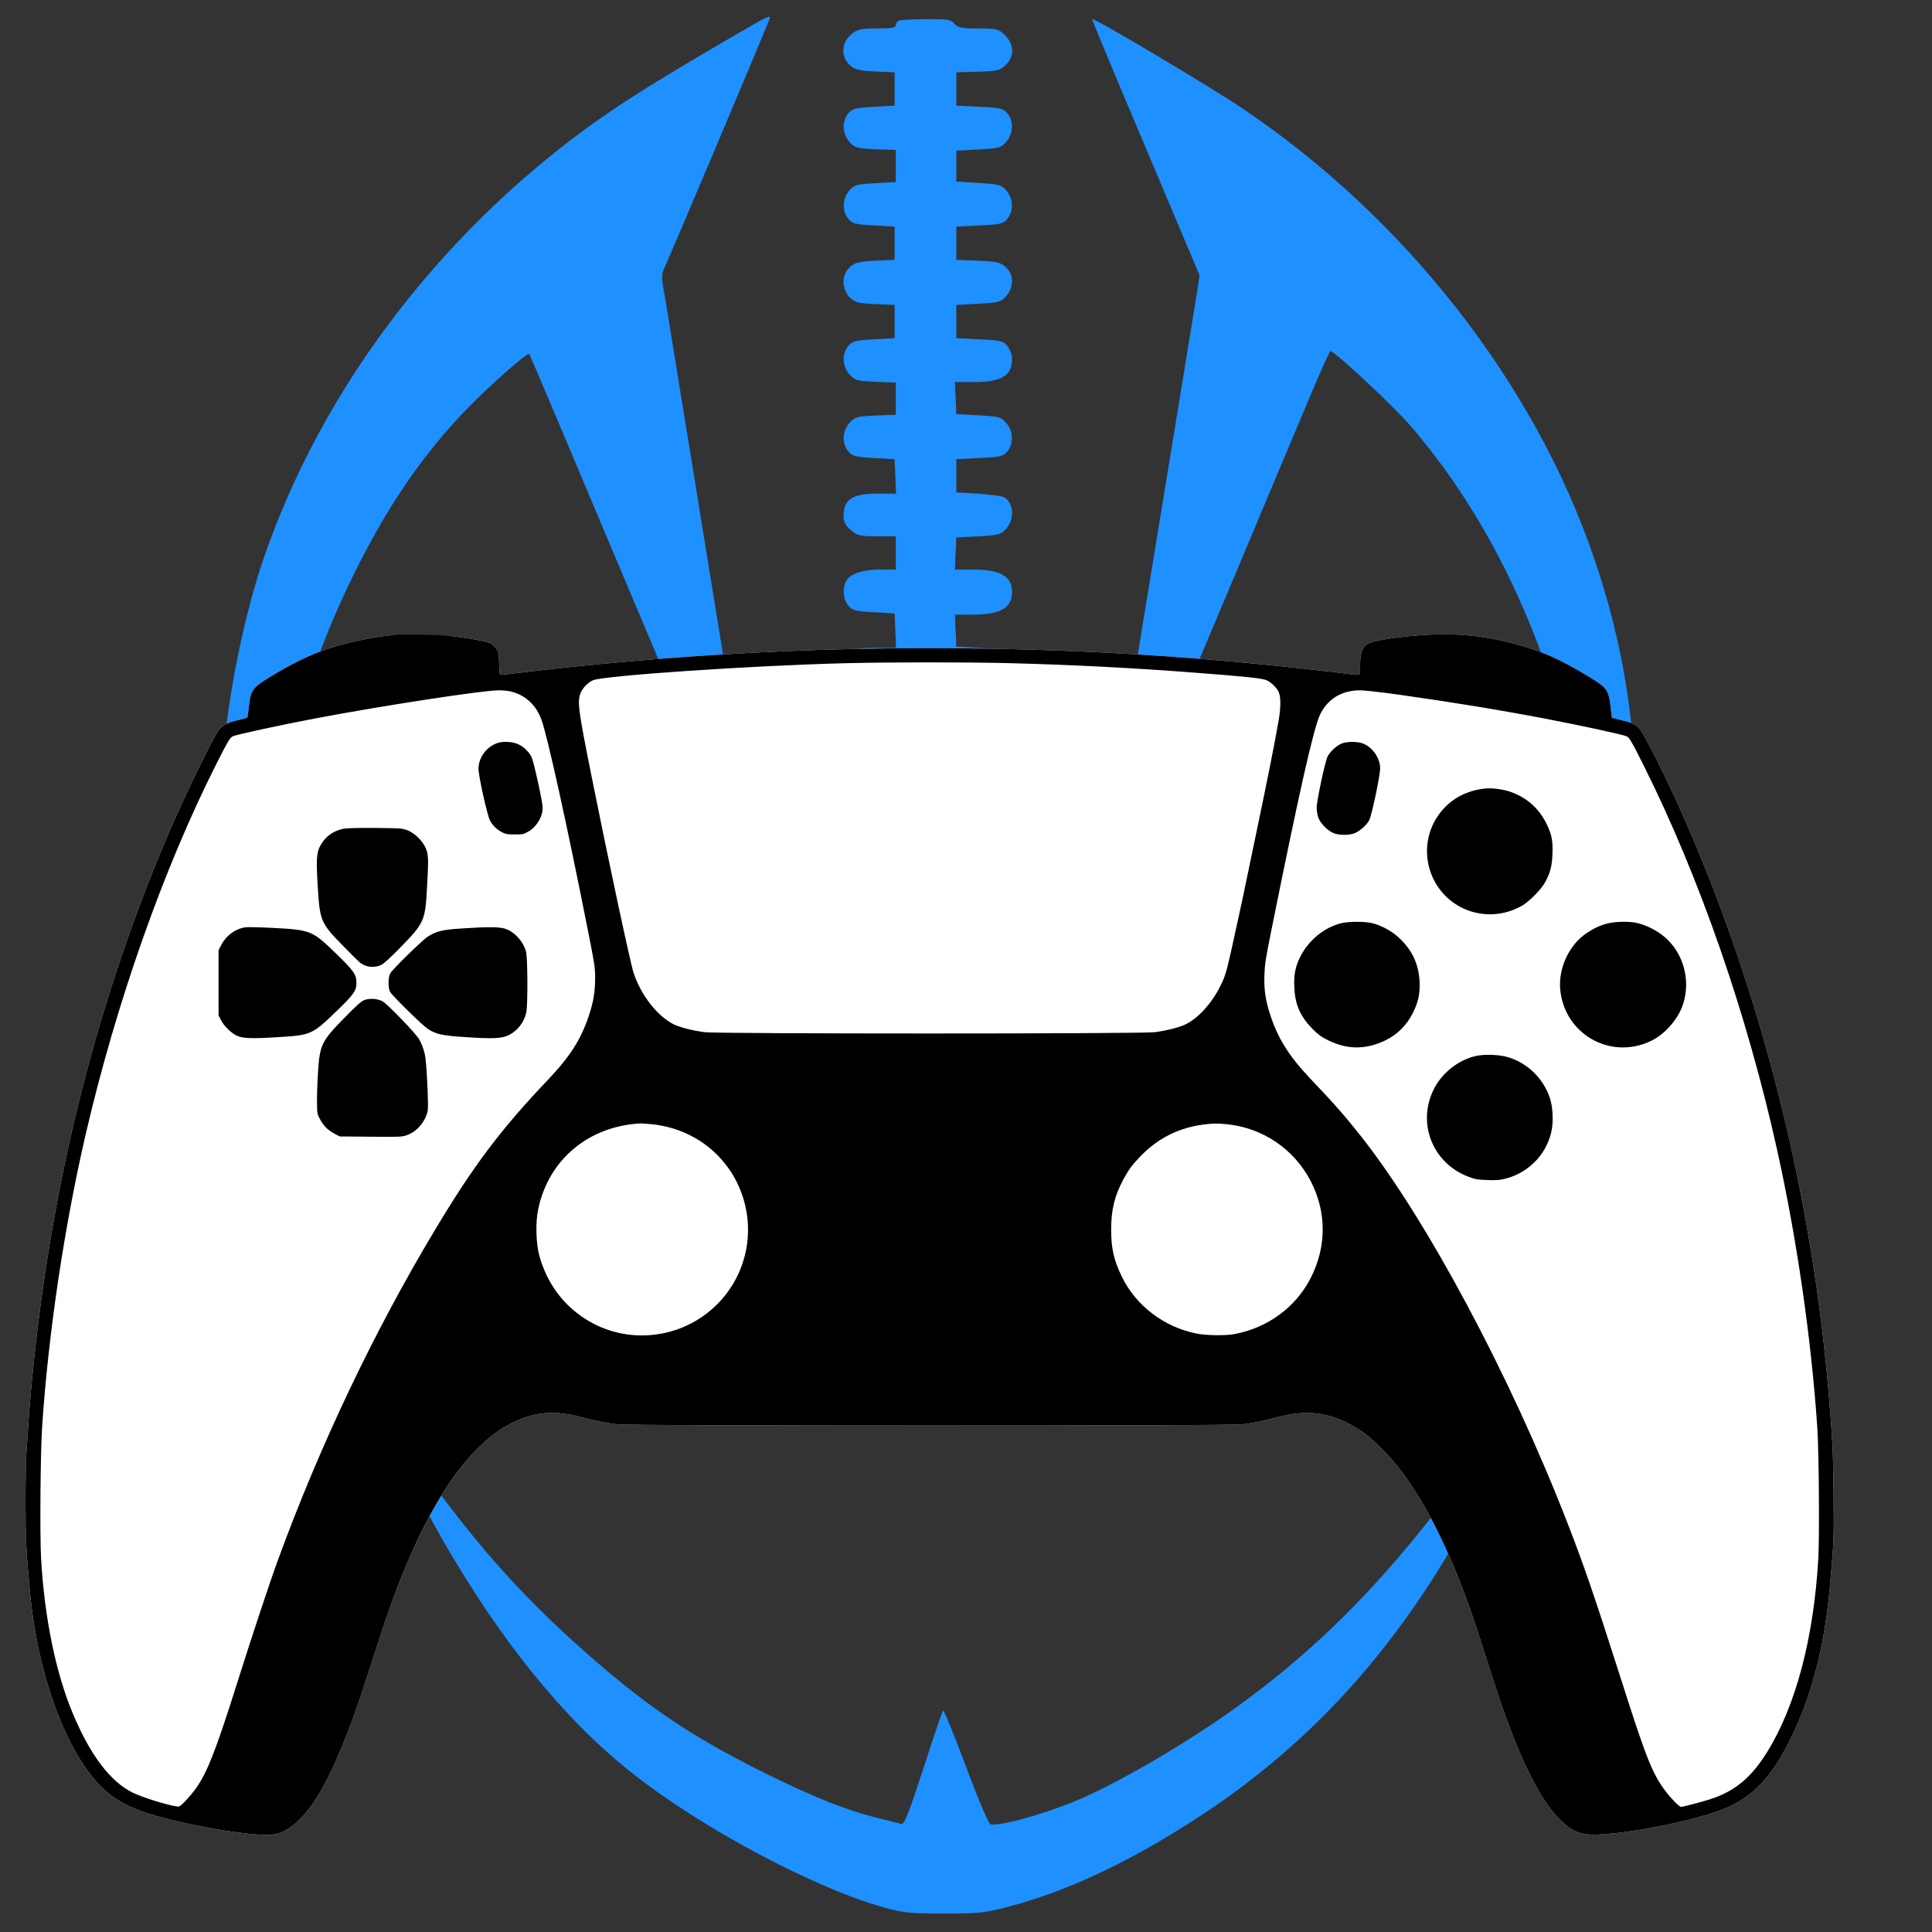
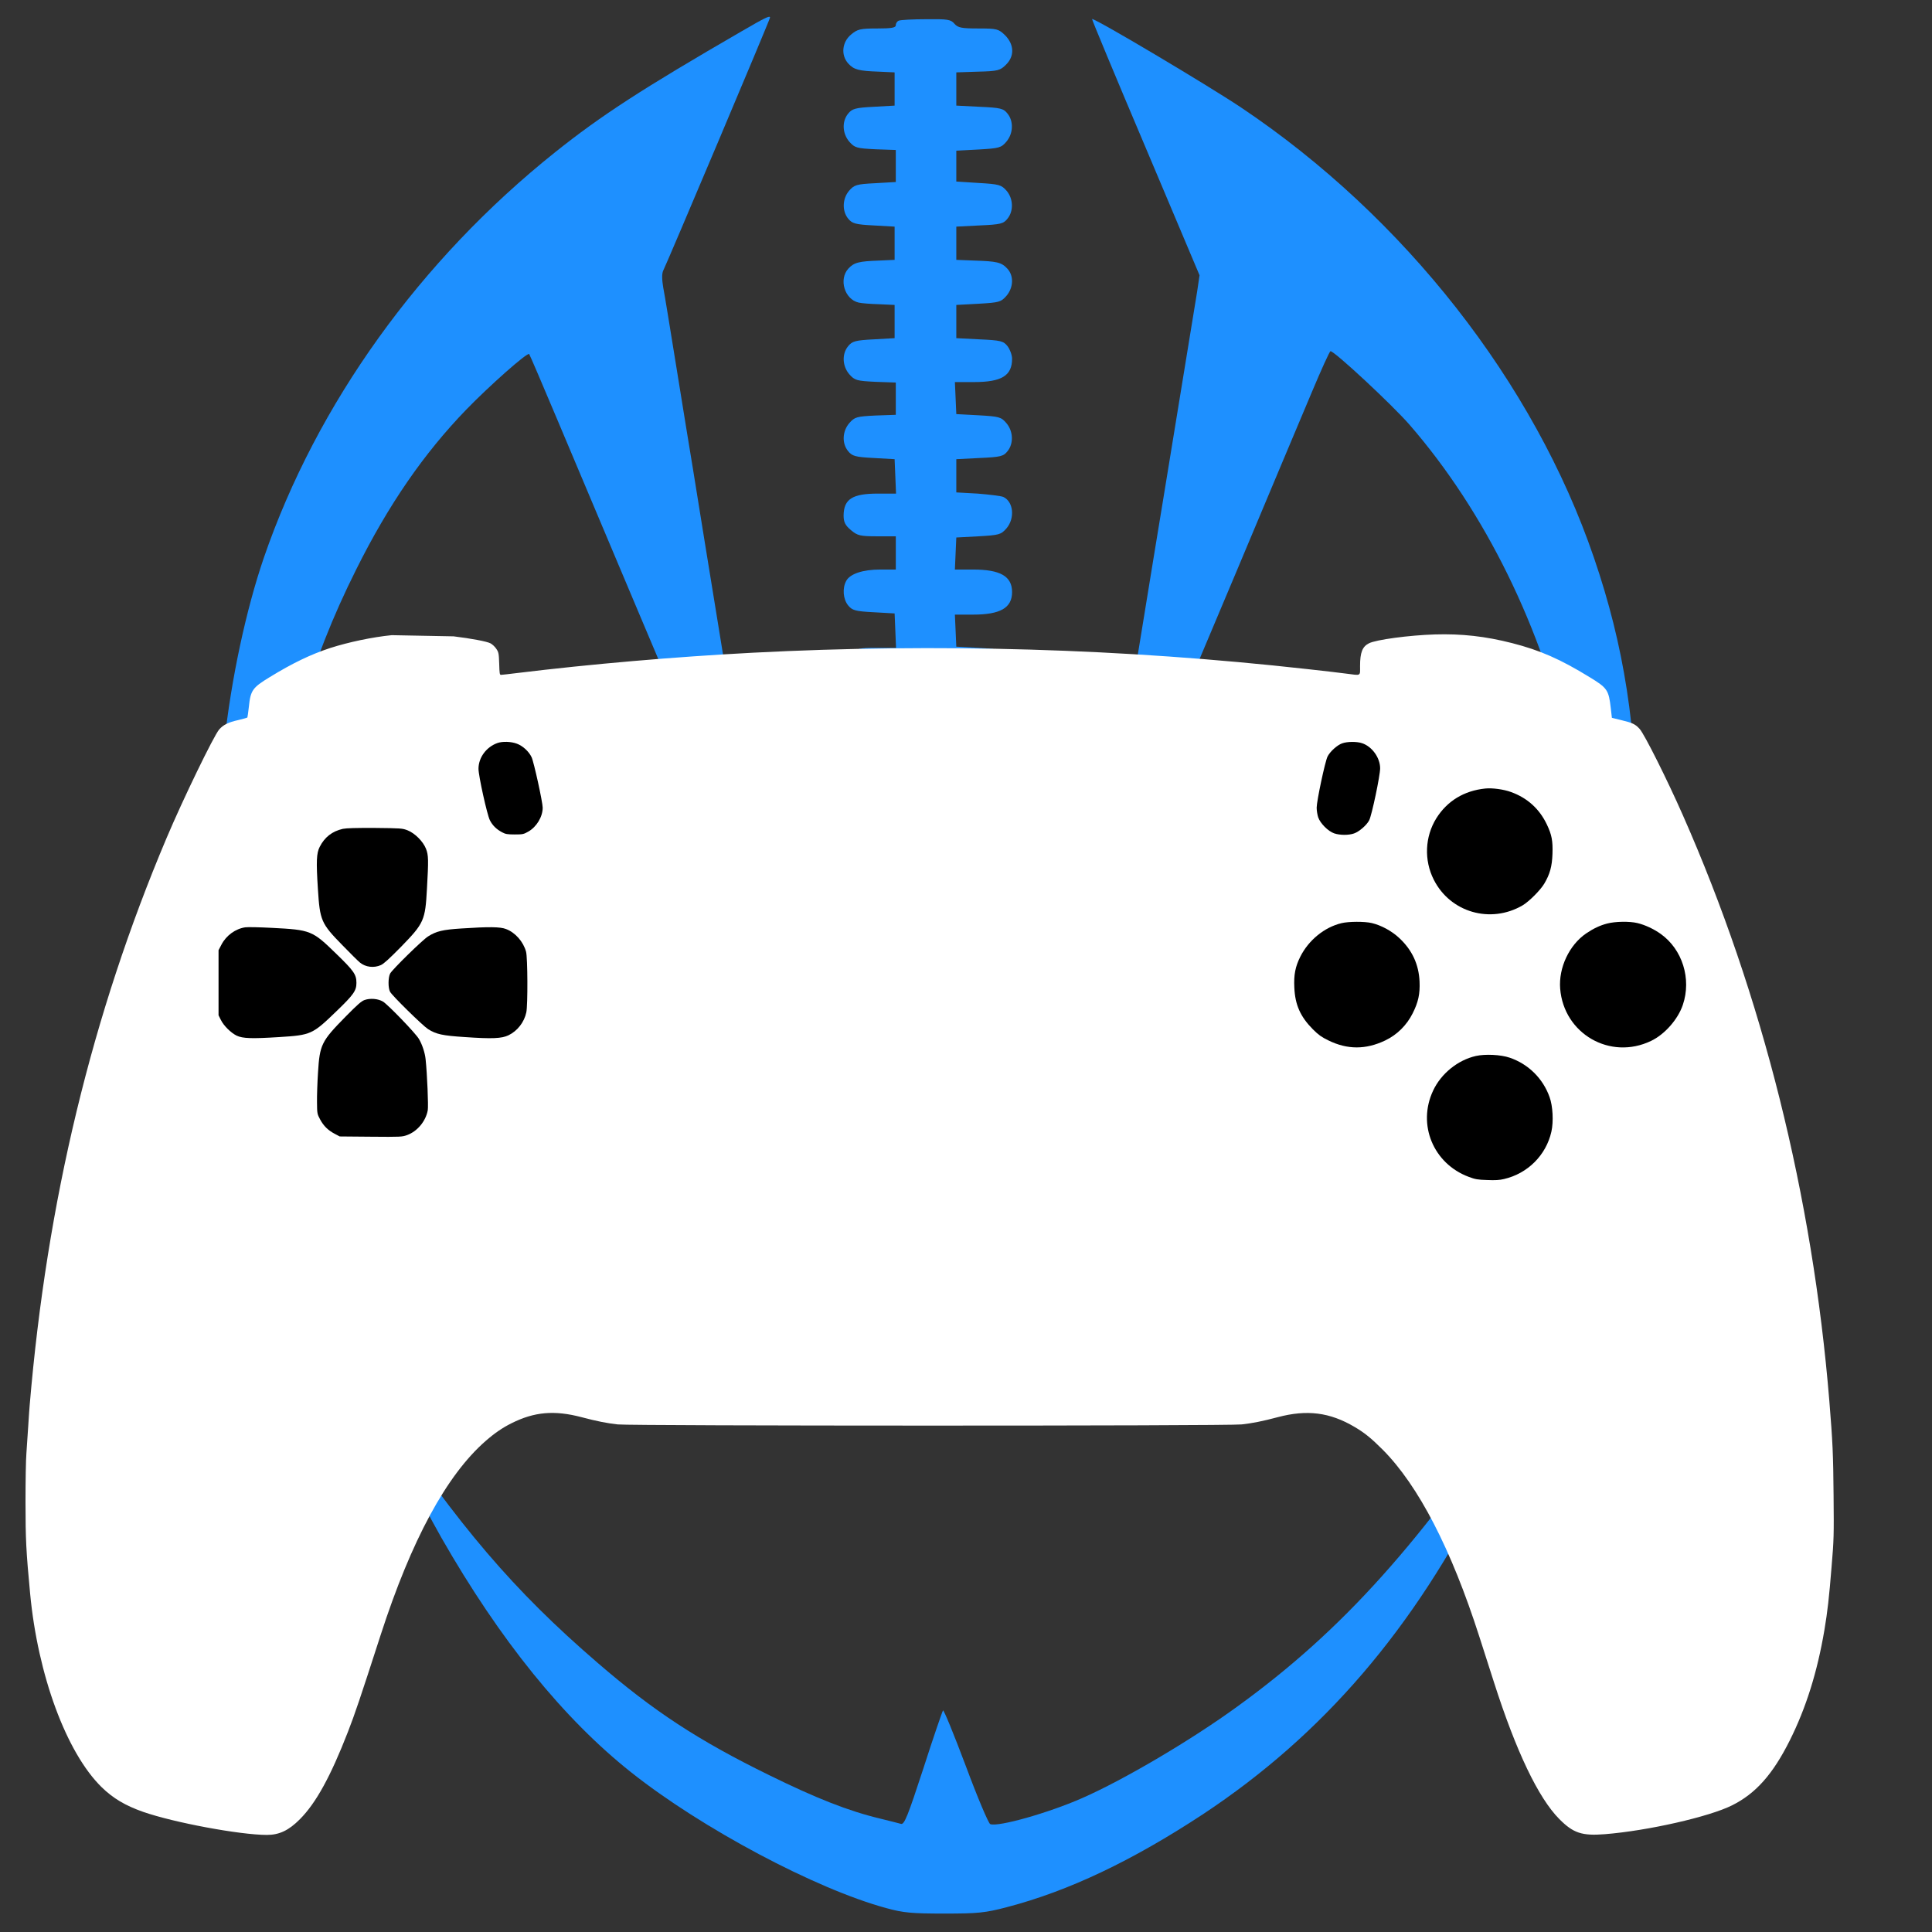
<svg xmlns="http://www.w3.org/2000/svg" version="1.0" width="2000" height="2000" viewBox="0 0 500 500" preserveAspectRatio="xMidYMid meet">
  <rect x="0" y="0" width="500" height="500" fill="#333333" stroke="none" />
  <svg version="1.0" width="600" height="600" viewBox="194 163 946 977" preserveAspectRatio="xMidYMid meet">
    <g transform="translate(0,1140) scale(0.1,-0.1)" fill="#1e90ff" stroke="none">
      <path d="M4910 9638 c-418 -242 -591 -354 -785 -509 -570 -455 -1005 -1061    -1228 -1709 -75 -219 -138 -512 -167 -783 -20 -186 -18 -631 5 -792 3 -22 7    -65 10 -95 2 -30 9 -86 15 -125 5 -38 12 -85 14 -103 3 -18 7 -45 11 -60 3    -15 7 -40 10 -57 11 -79 121 -534 170 -705 16 -56 18 -41 5 31 -18 93 -38 268    -49 429 -11 156 -9 694 3 805 4 33 11 110 17 170 44 473 146 837 345 1235 136    273 285 489 464 674 97 100 257 242 265 234 2 -2 54 -123 115 -268 192 -455    239 -567 350 -830 59 -140 144 -340 188 -445 44 -104 109 -260 145 -345 36    -85 74 -177 85 -205 11 -27 36 -84 56 -125 l36 -75 -6 65 c-3 36 -14 117 -25    180 -10 63 -39 239 -63 390 -25 151 -61 372 -80 490 -19 118 -47 287 -61 375    -14 88 -37 228 -50 310 -14 83 -45 276 -70 430 -25 154 -49 304 -55 333 -6 35    -6 60 0 72 15 29 450 1058 450 1066 0 10 -22 -1 -120 -58z" />
      <path d="M5573 9683 c-7 -2 -13 -11 -13 -19 0 -11 -18 -14 -79 -14 -71 0 -83    -3 -110 -26 -38 -32 -43 -87 -11 -122 24 -26 44 -31 130 -34 l65 -3 0 -70 0    -70 -88 -5 c-78 -4 -91 -8 -108 -29 -27 -33 -24 -84 5 -118 23 -26 31 -28 110    -32 l86 -3 0 -68 0 -67 -87 -5 c-79 -4 -88 -7 -110 -32 -28 -33 -30 -85 -4    -117 17 -21 30 -25 108 -29 l88 -5 0 -70 0 -70 -65 -3 c-86 -3 -106 -8 -130    -34 -41 -45 -16 -129 43 -143 12 -3 51 -6 87 -7 l65 -3 0 -70 0 -70 -88 -5    c-78 -4 -91 -8 -108 -29 -27 -33 -24 -84 5 -118 23 -26 31 -28 110 -32 l86 -3    0 -68 0 -68 -86 -3 c-79 -4 -87 -6 -110 -32 -29 -34 -32 -85 -5 -118 17 -21    30 -25 108 -29 l88 -5 3 -72 3 -73 -76 0 c-108 0 -144 -23 -145 -92 0 -28 7    -42 31 -62 27 -23 39 -26 110 -26 l79 0 0 -70 0 -70 -65 0 c-74 0 -128 -18    -144 -48 -17 -31 -13 -77 8 -103 17 -21 30 -25 108 -29 l88 -5 3 -72 3 -73    -81 0 c-77 0 -83 -2 -111 -29 -46 -46 -38 -110 18 -139 35 -19 585 -16 622 3    48 25 56 86 17 132 -23 26 -31 28 -118 33 l-93 5 -3 68 -3 67 76 0 c115 0 165    28 165 95 0 67 -50 95 -165 95 l-76 0 3 68 3 67 93 5 c87 5 95 7 118 33 37 43    30 113 -13 133 -10 4 -58 10 -108 14 l-90 5 0 70 0 70 98 5 c89 4 101 7 118    29 26 32 24 84 -5 118 -22 26 -31 28 -117 33 l-94 5 -3 68 -3 67 81 0 c116 0    160 27 160 98 0 16 -9 40 -19 53 -17 22 -29 25 -118 29 l-98 5 0 70 0 70 93 5    c87 5 95 7 118 33 30 35 32 85 4 115 -25 27 -44 31 -140 34 l-75 3 0 70 0 70    98 5 c89 4 101 7 118 29 26 32 24 84 -4 117 -22 25 -31 28 -118 33 l-94 6 0    65 0 65 94 5 c86 5 95 7 117 33 29 34 31 86 5 118 -17 22 -29 25 -118 29 l-98    5 0 70 0 70 91 3 c84 2 94 5 118 29 37 36 35 85 -3 124 -28 27 -34 29 -113 29    -71 0 -86 3 -101 20 -15 18 -29 20 -119 19 -57 0 -109 -3 -115 -6z" />
      <path d="M6612 9150 l228 -540 -10 -68 c-13 -80 -85 -522 -140 -857 -22 -132    -62 -379 -90 -550 -28 -170 -57 -350 -65 -400 -8 -49 -37 -229 -65 -400 -27    -170 -52 -321 -55 -335 -6 -32 -6 -34 182 415 86 204 265 631 400 950 134 319    276 658 316 752 40 95 75 173 79 173 17 0 259 -225 333 -310 318 -366 560    -859 675 -1375 69 -308 94 -588 94 -1040 0 -399 -8 -511 -59 -856 l-5 -34 10    30 c20 57 129 500 154 625 68 342 90 568 90 915 -1 455 -54 801 -182 1175    -252 738 -799 1436 -1487 1897 -144 96 -610 373 -628 373 -2 0 99 -243 225    -540z" />
      <path d="M2981 4634 c0 -11 3 -14 6 -6 3 7 2 16 -1 19 -3 4 -6 -2 -5 -13z" />
      <path d="M8215 3933 c-440 -663 -772 -1033 -1215 -1354 -195 -142 -480 -310    -656 -387 -141 -62 -353 -122 -386 -109 -7 2 -54 113 -103 245 -50 133 -93    238 -96 234 -3 -4 -41 -114 -83 -245 -65 -199 -80 -237 -94 -233 -9 3 -48 12    -87 22 -134 32 -271 86 -470 184 -298 146 -487 270 -722 473 -353 304 -583    574 -916 1071 -48 71 -87 126 -87 121 0 -15 265 -525 345 -665 247 -432 516    -764 800 -989 297 -236 779 -492 1075 -572 72 -20 109 -23 245 -23 141 0 172    3 263 27 261 68 529 196 827 392 506 335 888 780 1194 1392 86 172 235 503    227 503 -2 0 -29 -39 -61 -87z" />
    </g>
  </svg>
  <svg version="1.0" width="600" height="600" viewBox="-22 155 2000 2000" preserveAspectRatio="xMidYMid meet">
    <g transform="translate(0,2000) scale(0.078,-0.078)" fill="#000000" stroke="none">
      <path fill="white" d="M4050 16629 c-212 -21 -478 -77 -680 -142 -214 -70 -416 -167 -669    -322 -192 -117 -212 -146 -231 -331 -7 -60 -14 -112 -16 -115 -2 -4 -48 -16    -101 -29 -109 -24 -165 -52 -211 -104 -59 -68 -399 -768 -582 -1201 -825    -1950 -1324 -4019 -1514 -6275 -3 -30 -10 -134 -16 -230 -6 -96 -15 -230 -20    -298 -6 -67 -10 -310 -10 -540 0 -412 7 -546 51 -1012 85 -903 401 -1760 791    -2142 126 -123 262 -204 459 -273 341 -119 1073 -255 1369 -255 137 0 242 50    365 174 178 179 339 472 531 966 78 201 132 360 363 1075 339 1046 727 1764    1160 2142 97 85 187 147 286 196 253 127 475 146 775 67 166 -44 281 -67 400    -80 152 -17 6749 -18 6900 0 119 13 234 36 399 80 324 86 576 54 849 -107 111    -65 186 -126 312 -252 396 -398 758 -1099 1069 -2068 45 -139 117 -367 162    -505 245 -765 490 -1278 723 -1513 154 -155 250 -187 503 -167 475 38 1153    192 1407 319 263 131 452 345 639 719 180 360 304 757 382 1217 35 209 52 356    80 706 25 294 26 344 22 780 -4 467 -10 594 -47 1051 -186 2268 -740 4486    -1621 6480 -172 390 -424 894 -477 952 -47 52 -77 67 -202 97 l-105 26 -12    105 c-23 203 -38 225 -235 345 -324 199 -548 297 -856 376 -298 76 -558 105    -857 96 -286 -9 -648 -58 -727 -98 -73 -37 -98 -102 -98 -251 0 -115 16 -106    -156 -84 -60 8 -253 31 -429 50 -2037 227 -4087 287 -6130 181 -874 -46 -1789    -125 -2609 -225 -88 -11 -168 -20 -177 -20 -15 0 -17 15 -20 123 -4 115 -6    126 -32 165 -15 23 -44 50 -65 61 -41 21 -211 53 -407 77 -157 18 -553 26" />
-       <path d="M4050 16629 c-212 -21 -478 -77 -680 -142 -214 -70 -416 -167 -669    -322 -192 -117 -212 -146 -231 -331 -7 -60 -14 -112 -16 -115 -2 -4 -48 -16    -101 -29 -109 -24 -165 -52 -211 -104 -59 -68 -399 -768 -582 -1201 -825    -1950 -1324 -4019 -1514 -6275 -3 -30 -10 -134 -16 -230 -6 -96 -15 -230 -20    -298 -6 -67 -10 -310 -10 -540 0 -412 7 -546 51 -1012 85 -903 401 -1760 791    -2142 126 -123 262 -204 459 -273 341 -119 1073 -255 1369 -255 137 0 242 50    365 174 178 179 339 472 531 966 78 201 132 360 363 1075 339 1046 727 1764    1160 2142 97 85 187 147 286 196 253 127 475 146 775 67 166 -44 281 -67 400    -80 152 -17 6749 -18 6900 0 119 13 234 36 399 80 324 86 576 54 849 -107 111    -65 186 -126 312 -252 396 -398 758 -1099 1069 -2068 45 -139 117 -367 162    -505 245 -765 490 -1278 723 -1513 154 -155 250 -187 503 -167 475 38 1153    192 1407 319 263 131 452 345 639 719 180 360 304 757 382 1217 35 209 52 356    80 706 25 294 26 344 22 780 -4 467 -10 594 -47 1051 -186 2268 -740 4486    -1621 6480 -172 390 -424 894 -477 952 -47 52 -77 67 -202 97 l-105 26 -12    105 c-23 203 -38 225 -235 345 -324 199 -548 297 -856 376 -298 76 -558 105    -857 96 -286 -9 -648 -58 -727 -98 -73 -37 -98 -102 -98 -251 0 -115 16 -106    -156 -84 -60 8 -253 31 -429 50 -2037 227 -4087 287 -6130 181 -874 -46 -1789    -125 -2609 -225 -88 -11 -168 -20 -177 -20 -15 0 -17 15 -20 123 -4 115 -6    126 -32 165 -15 23 -44 50 -65 61 -41 21 -211 53 -407 77 -157 18 -553 26    -685 13z m6810 -309 c705 -18 1362 -51 2075 -106 544 -41 743 -62 790 -83 48    -21 107 -77 132 -124 27 -51 28 -173 3 -317 -36 -215 -126 -667 -245 -1235    -47 -225 -102 -486 -121 -580 -19 -93 -55 -262 -80 -375 -136 -624 -136 -625    -204 -760 -92 -184 -238 -344 -377 -414 -68 -34 -213 -71 -344 -88 -153 -19    -4825 -19 -4978 0 -131 17 -276 54 -344 88 -181 92 -359 320 -441 566 -36 108    -280 1249 -466 2178 -146 729 -159 825 -121 919 23 56 82 118 136 141 122 52    1757 163 2795 189 468 12 1342 12 1790 1z m-5487 -315 c160 -42 274 -149 334    -313 66 -183 281 -1154 517 -2348 70 -352 76 -390 76 -506 0 -153 -19 -267    -70 -419 -86 -258 -207 -449 -442 -697 -528 -554 -831 -956 -1260 -1672 -674    -1123 -1274 -2385 -1738 -3655 -88 -240 -294 -862 -454 -1370 -227 -721 -328    -979 -451 -1150 -57 -81 -161 -192 -185 -200 -41 -13 -399 94 -519 155 -247    124 -468 418 -659 876 -189 452 -313 1062 -350 1716 -14 260 -7 1174 12 1453    68 1028 246 2218 482 3235 340 1465 865 2949 1451 4107 117 232 144 278 174    293 31 17 505 120 897 195 731 139 1852 312 2042 314 47 1 112 -6 143 -14z    m9823 -35 c594 -84 1096 -166 1615 -265 393 -75 867 -178 898 -195 31 -16 60    -66 191 -329 617 -1235 1141 -2747 1474 -4251 219 -989 377 -2089 443 -3066    18 -278 25 -1195 11 -1449 -51 -878 -248 -1625 -565 -2137 -175 -283 -356    -434 -629 -523 -81 -26 -304 -85 -324 -85 -19 0 -110 92 -170 172 -149 197    -213 359 -501 1263 -289 905 -409 1255 -597 1735 -629 1612 -1542 3319 -2266    4240 -175 222 -305 371 -564 642 -235 248 -356 439 -442 697 -55 166 -73 281    -68 448 4 122 13 180 76 493 306 1522 468 2239 538 2387 83 175 238 271 440    272 48 1 232 -20 440 -49z m-8267 -4750 c301 -31 577 -171 767 -388 96 -110    156 -207 210 -340 175 -437 75 -931 -256 -1263 -387 -388 -995 -457 -1456    -164 -252 160 -426 398 -511 700 -37 134 -44 368 -13 514 113 548 557 920    1131 950 15 0 73 -4 128 -9z m6361 0 c396 -42 736 -273 921 -623 181 -346 181    -732 1 -1082 -167 -322 -474 -547 -842 -616 -96 -18 -309 -16 -414 5 -361 70    -676 309 -831 631 -89 184 -118 311 -118 520 0 222 39 377 138 560 56 103 89    148 177 241 225 237 495 357 838 372 19 1 78 -3 130 -8z" />
      <path d="M5219 15436 c-123 -44 -209 -161 -209 -285 0 -77 95 -508 126 -569    29 -57 72 -100 137 -134 35 -19 58 -23 137 -23 88 0 99 2 150 31 92 52 160    164 160 265 0 60 -98 508 -123 559 -30 63 -97 125 -163 149 -63 24 -159 27    -215 7z" />
      <path d="M3510 14487 c-118 -27 -201 -91 -256 -199 -36 -70 -40 -159 -20 -468    22 -348 36 -380 270 -619 88 -91 176 -178 195 -193 62 -51 154 -62 231 -28 33    15 93 70 223 202 255 262 268 292 287 643 18 318 17 370 -10 440 -32 82 -122    173 -205 206 -58 22 -71 23 -360 26 -210 1 -316 -2 -355 -10z" />
      <path d="M2431 13398 c-109 -16 -211 -90 -264 -192 l-32 -61 0 -360 0 -360 25    -50 c31 -65 112 -144 175 -175 68 -32 168 -35 470 -16 353 22 368 29 634 286    190 183 221 227 221 314 0 92 -29 133 -225 323 -263 256 -280 263 -711 285    -133 7 -264 10 -293 6z" />
      <path d="M4820 13385 c-205 -13 -277 -30 -368 -88 -62 -39 -395 -365 -419    -410 -23 -43 -24 -160 -1 -202 24 -45 360 -374 420 -413 91 -57 159 -72 408    -88 302 -21 407 -16 482 20 99 48 174 145 197 254 17 81 15 603 -3 670 -30    111 -120 213 -222 251 -64 25 -190 26 -494 6z" />
      <path d="M3750 12594 c-36 -13 -79 -51 -214 -188 -263 -268 -282 -305 -301    -615 -7 -108 -12 -254 -11 -326 1 -128 2 -131 35 -193 39 -72 88 -120 163    -159 l53 -28 344 -3 c335 -3 347 -2 404 19 112 42 204 153 226 274 8 45 -6    397 -24 565 -7 69 -37 161 -73 222 -35 62 -345 383 -399 415 -55 32 -140 39    -203 17z" />
      <path d="M14563 15433 c-56 -19 -136 -92 -163 -147 -28 -58 -120 -492 -120    -565 0 -32 8 -80 17 -107 23 -67 110 -154 177 -177 62 -21 159 -22 219 -1 56    19 141 92 168 146 29 56 122 499 121 576 -1 116 -89 239 -199 276 -58 20 -164    19 -220 -1z" />
      <path d="M16145 14933 c-235 -24 -422 -138 -542 -330 -126 -203 -137 -463 -28    -678 183 -363 629 -491 983 -284 72 43 197 168 240 241 62 105 85 189 90 328    5 144 -8 212 -62 325 -82 173 -216 294 -396 359 -81 30 -208 47 -285 39z" />
      <path d="M14555 13444 c-189 -45 -364 -188 -456 -371 -55 -110 -73 -199 -66    -341 8 -191 67 -323 206 -463 61 -61 95 -85 171 -122 210 -103 414 -103 629 0    131 63 237 168 303 300 62 123 82 215 76 352 -9 190 -82 347 -223 479 -84 79    -200 142 -305 167 -81 19 -255 18 -335 -1z" />
      <path d="M17494 13440 c-81 -21 -153 -55 -234 -110 -187 -128 -305 -379 -287    -610 40 -499 552 -795 1004 -579 152 72 299 239 353 400 97 287 -5 613 -245    784 -77 55 -174 100 -258 120 -87 21 -245 18 -333 -5z" />
      <path d="M16041 11975 c-200 -45 -385 -195 -473 -383 -177 -376 2 -808 394    -954 71 -27 100 -32 203 -35 88 -4 138 -1 187 11 263 61 466 265 524 524 25    111 16 283 -20 382 -73 206 -235 366 -441 436 -99 34 -271 42 -374 19z" />
    </g>
  </svg>
</svg>